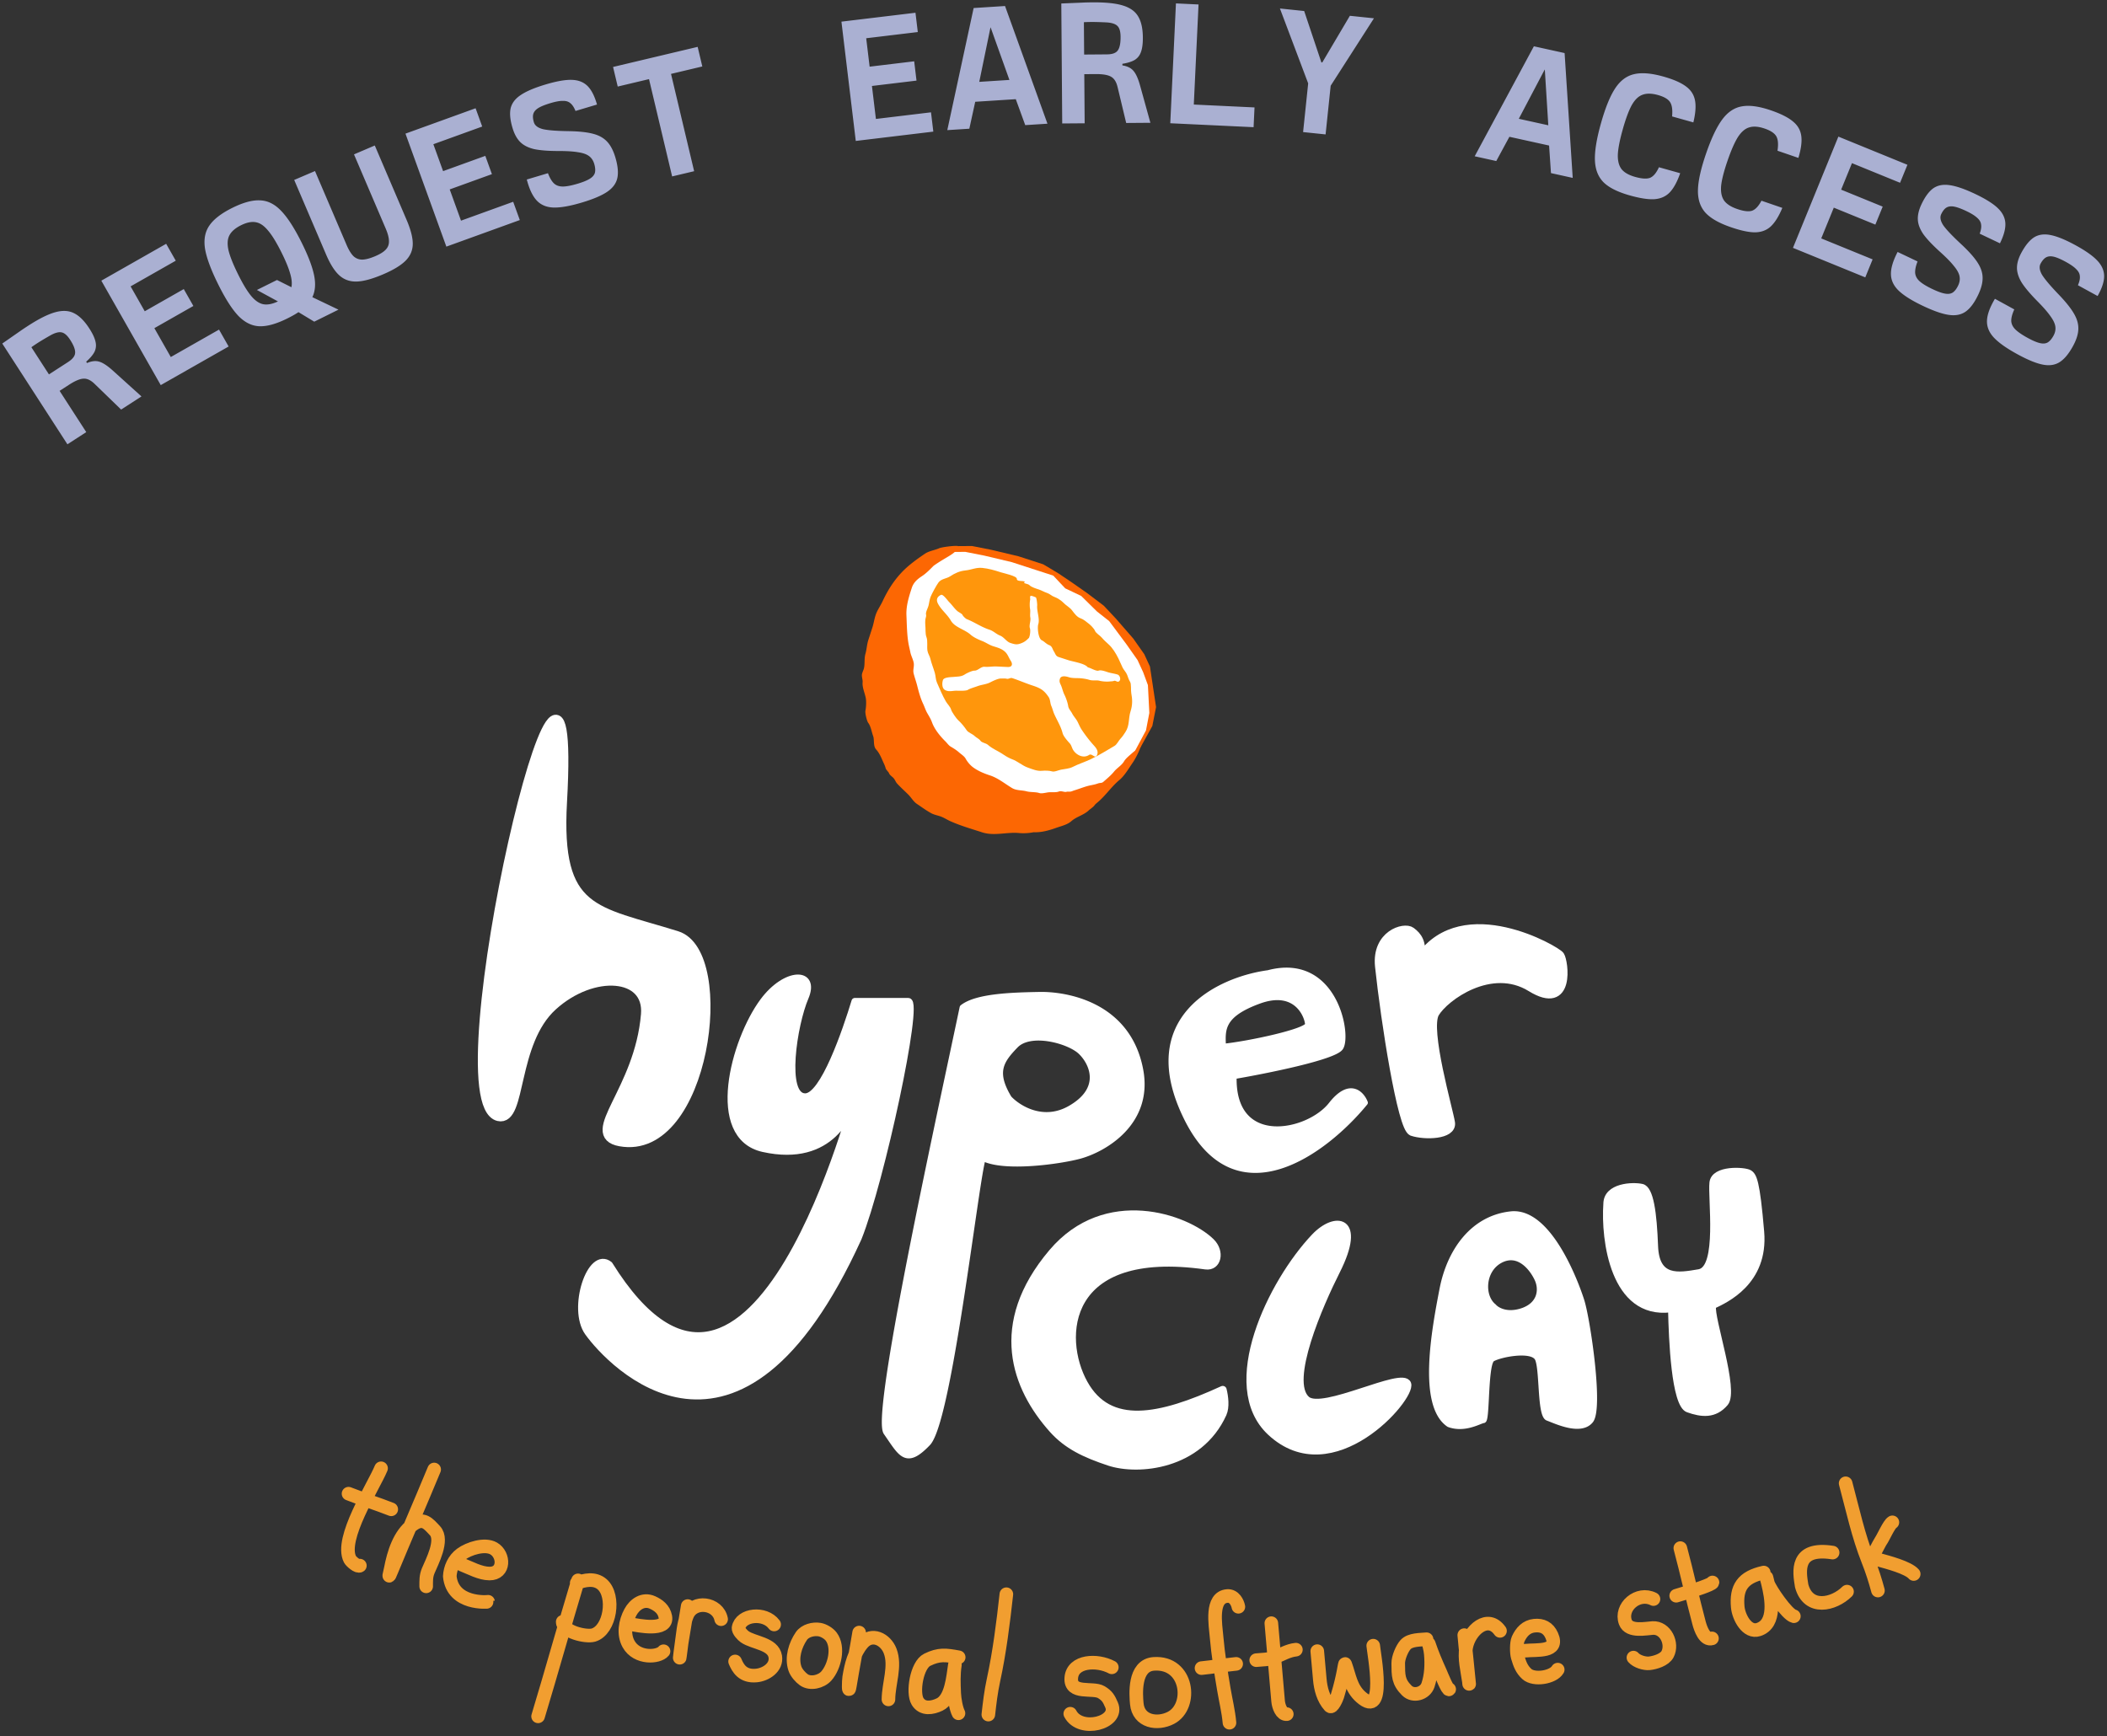
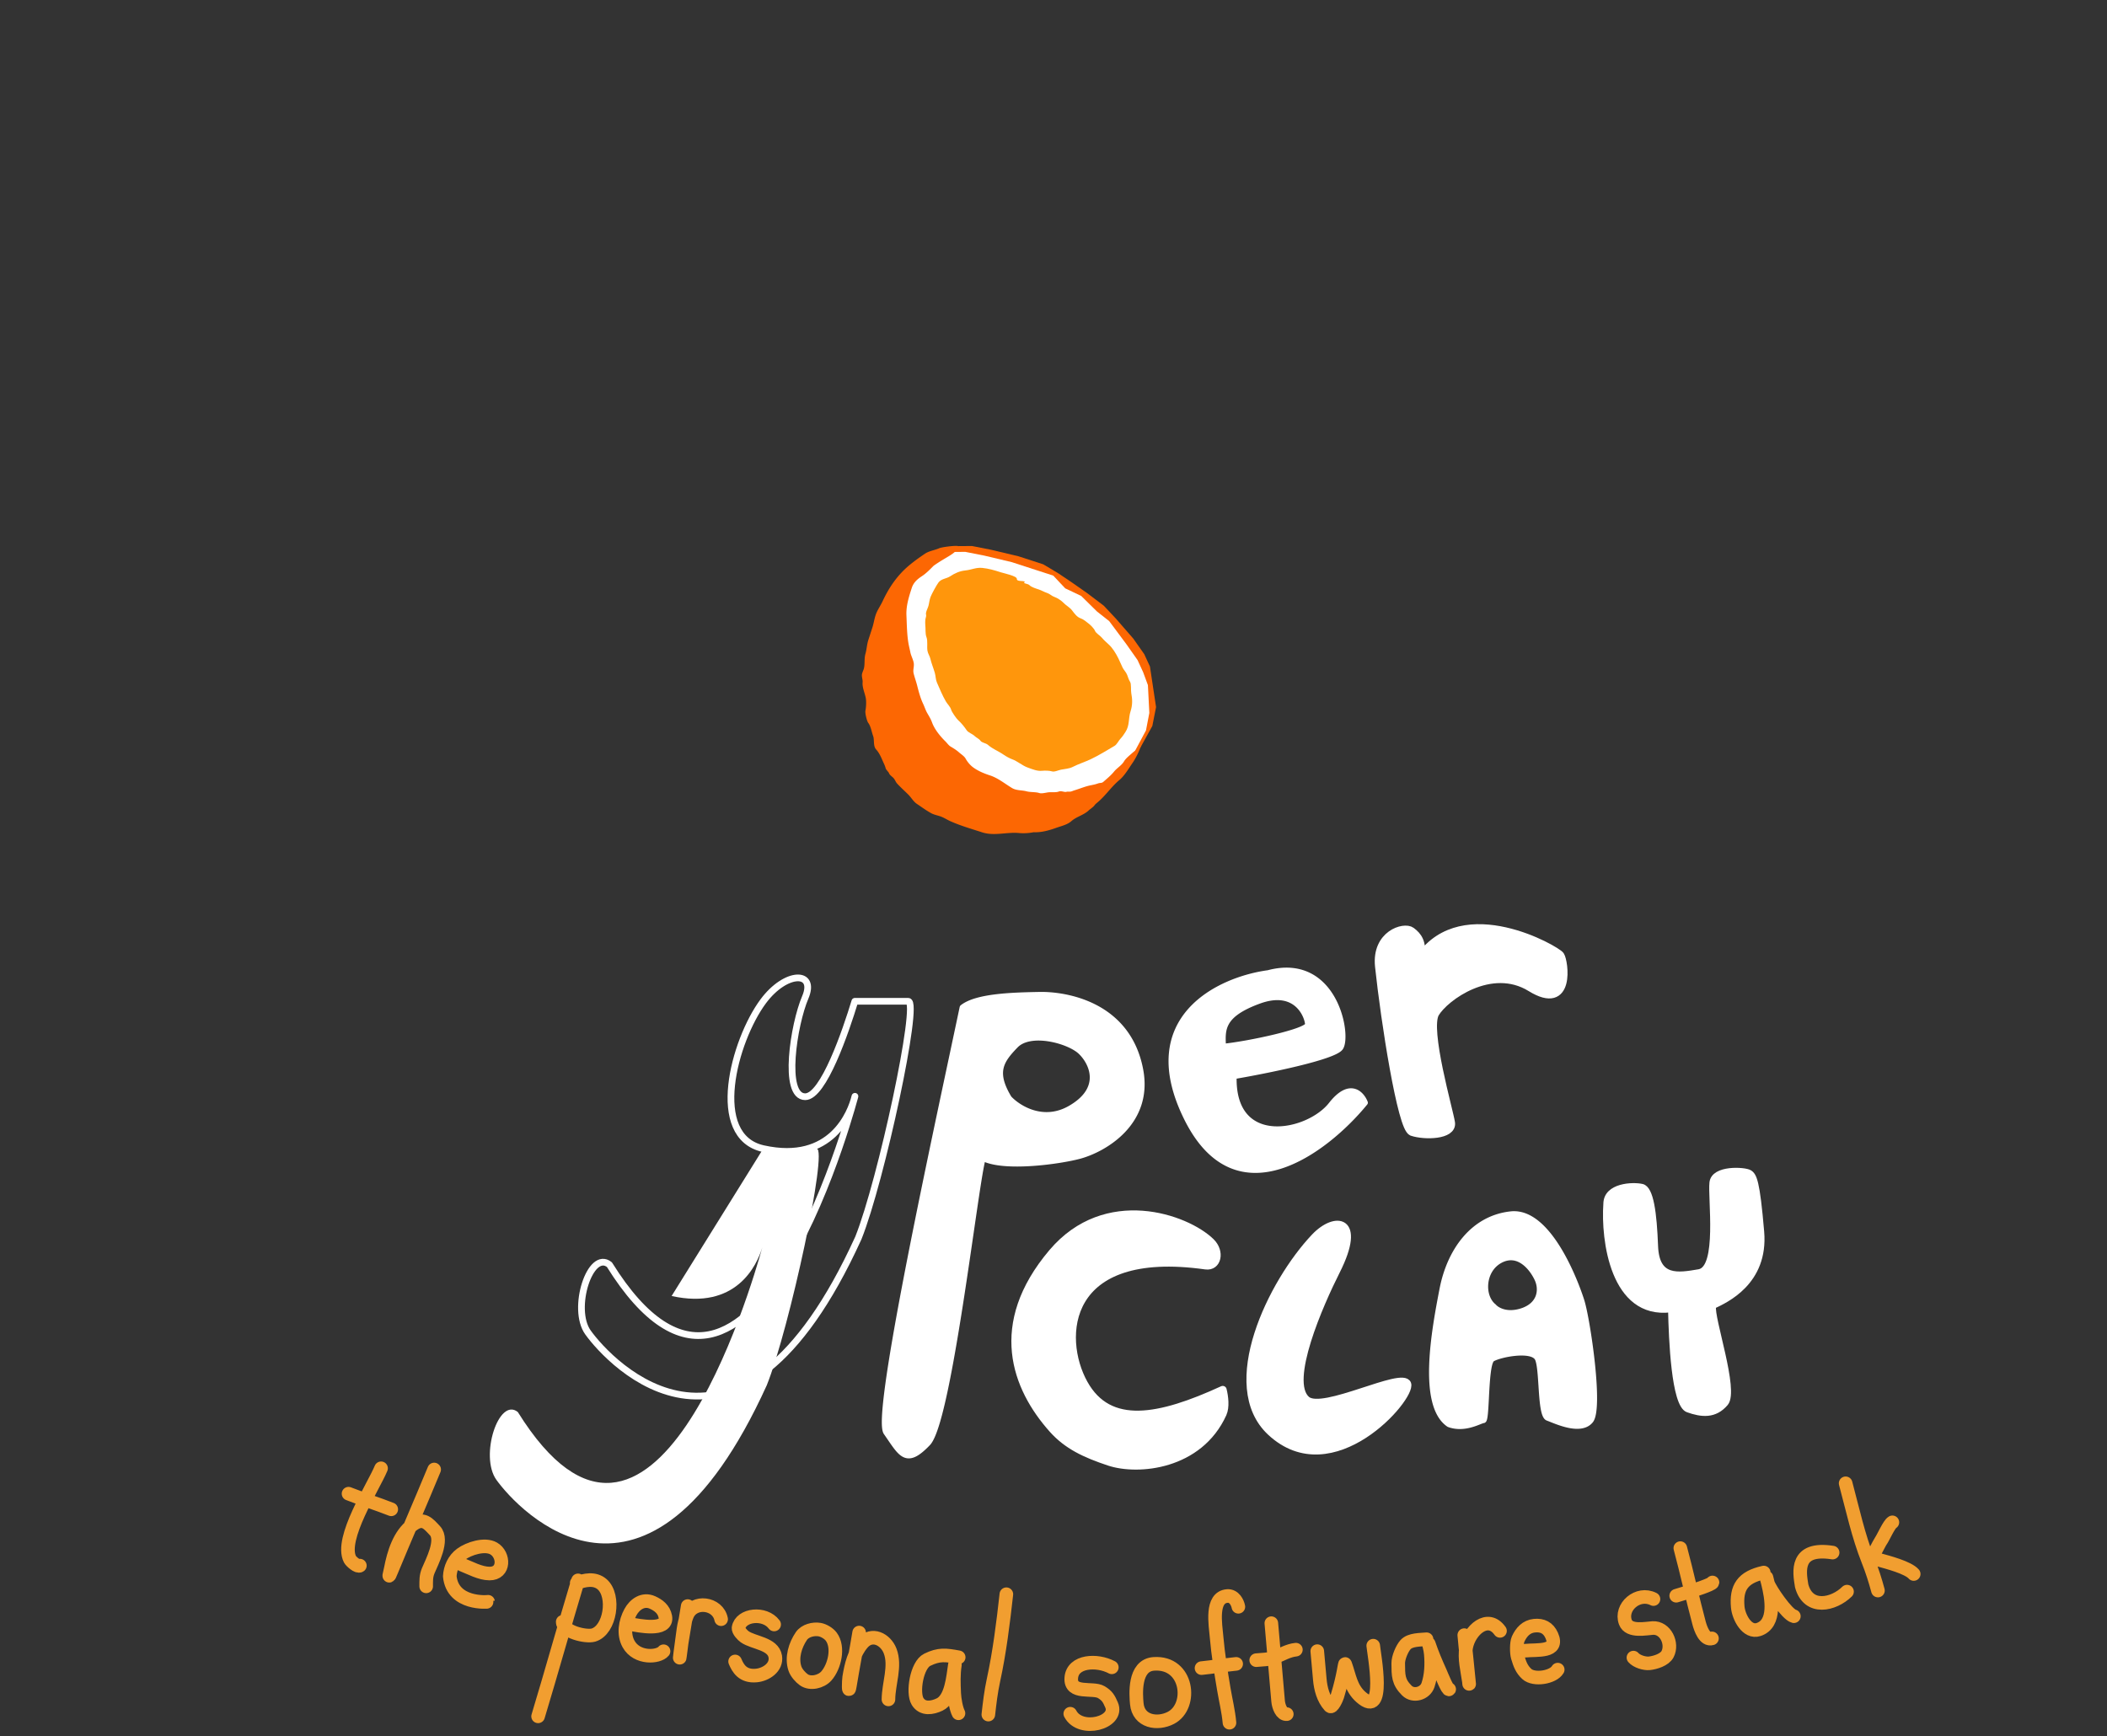
<svg xmlns="http://www.w3.org/2000/svg" width="620" height="511" fill="none">
  <rect width="100%" height="100%" fill="#333333" stroke="none" />
-   <path fill="#AAB0D2" d="M593.532 104.186c-3.162-1.733-5.451-3.362-6.867-4.89-1.386-1.51-2.046-3.156-1.979-4.938.067-1.781.846-3.924 2.337-6.428l5.7 3.124c-.608 1.326-.907 2.448-.895 3.364.029.885.409 1.706 1.141 2.463.762.773 1.979 1.618 3.651 2.534 1.46.8 2.643 1.31 3.55 1.53.937.237 1.715.189 2.333-.145.634-.364 1.217-1.032 1.751-2.005.499-.912.681-1.82.544-2.726-.136-.905-.625-1.924-1.467-3.057-.795-1.147-2.044-2.582-3.748-4.306-2.137-2.16-3.696-4.003-4.678-5.53-.935-1.54-1.4-3-1.395-4.38.006-1.38.458-2.892 1.358-4.534 1.183-2.158 2.433-3.647 3.752-4.466 1.349-.803 2.962-1.006 4.84-.61 1.925.384 4.377 1.391 7.356 3.024 2.919 1.6 5.027 3.09 6.325 4.473 1.328 1.4 2 2.915 2.016 4.544.016 1.63-.624 3.592-1.92 5.886l-5.792-3.174c.459-1.053.647-1.938.566-2.655-.035-.73-.389-1.419-1.063-2.064-.627-.66-1.639-1.373-3.038-2.14-1.459-.799-2.642-1.309-3.549-1.53-.877-.203-1.616-.153-2.217.15s-1.159.926-1.676 1.868c-.483.882-.338 1.989.434 3.321.819 1.319 2.475 3.274 4.968 5.866 2.06 2.156 3.534 4.011 4.422 5.565.918 1.57 1.341 3.107 1.269 4.61-.055 1.47-.583 3.119-1.582 4.943-1.25 2.28-2.565 3.852-3.948 4.715-1.382.863-3.051 1.095-5.006.696-1.925-.383-4.423-1.415-7.493-3.098ZM565.813 90.005c-3.256-1.55-5.634-3.046-7.135-4.49-1.47-1.429-2.222-3.035-2.257-4.817-.035-1.783.62-3.966 1.965-6.551l5.87 2.793c-.532 1.36-.766 2.496-.701 3.41.079.882.505 1.68 1.279 2.393.805.729 2.068 1.503 3.79 2.322 1.503.715 2.713 1.157 3.631 1.325.95.183 1.723.09 2.321-.278.612-.4 1.157-1.1 1.633-2.102.447-.939.577-1.856.389-2.752-.188-.896-.735-1.885-1.64-2.968-.859-1.1-2.188-2.462-3.987-4.086-2.257-2.034-3.919-3.785-4.987-5.253-1.021-1.484-1.569-2.915-1.642-4.294-.074-1.378.292-2.913 1.096-4.603 1.058-2.223 2.222-3.78 3.491-4.674 1.301-.878 2.9-1.173 4.798-.884 1.943.272 4.449 1.138 7.517 2.598 3.005 1.43 5.195 2.798 6.569 4.105 1.406 1.322 2.163 2.795 2.273 4.422.109 1.626-.418 3.62-1.582 5.985l-5.963-2.838c.398-1.078.535-1.972.413-2.683-.076-.727-.469-1.394-1.179-2-.663-.623-1.715-1.277-3.155-1.962-1.502-.715-2.713-1.157-3.631-1.325-.887-.154-1.621-.062-2.204.275-.583.337-1.105.991-1.567 1.961-.432.908-.224 2.005.623 3.291.893 1.27 2.658 3.127 5.295 5.572 2.18 2.035 3.757 3.803 4.732 5.304 1.007 1.516 1.517 3.025 1.531 4.53.028 1.472-.404 3.147-1.298 5.025-1.117 2.348-2.341 3.992-3.672 4.933-1.33.94-2.983 1.268-4.958.98-1.944-.272-4.496-1.16-7.658-2.664ZM540.955 40.201l20.317 8.293-2.162 5.296-14.154-5.778-3.184 7.8 12.229 4.991-2.162 5.296-12.228-4.992-3.695 9.052 15.118 6.17-2.162 5.296-21.28-8.686 13.363-32.738ZM509.317 66.858c-3.475-1.194-5.973-2.62-7.492-4.278-1.509-1.691-2.24-3.885-2.193-6.582.047-2.696.841-6.29 2.384-10.782 1.555-4.524 3.148-7.881 4.779-10.07 1.632-2.188 3.556-3.47 5.774-3.844 2.23-.407 5.082-.014 8.557 1.18 2.918 1.002 5.073 2.09 6.466 3.266 1.404 1.142 2.219 2.558 2.444 4.248.237 1.658-.046 3.815-.848 6.472l-6.148-2.112c.292-1.916.173-3.331-.355-4.246-.529-.915-1.663-1.67-3.4-2.268-1.803-.62-3.321-.737-4.552-.354-1.22.35-2.336 1.306-3.348 2.864-.979 1.57-2.004 3.912-3.074 7.027-1.058 3.081-1.678 5.526-1.859 7.333-.148 1.819.145 3.258.881 4.317.747 1.026 2.022 1.85 3.826 2.468 1.934.665 3.396.837 4.386.517 1-.352 1.925-1.336 2.773-2.95l6.147 2.111c-1.042 2.501-2.183 4.327-3.421 5.478-1.227 1.118-2.762 1.69-4.604 1.717-1.798.006-4.172-.498-7.123-1.512ZM479.615 57.52c-3.538-.993-6.114-2.273-7.726-3.842-1.603-1.601-2.458-3.75-2.567-6.444-.108-2.695.479-6.329 1.762-10.902 1.292-4.606 2.689-8.048 4.193-10.327 1.503-2.279 3.351-3.669 5.544-4.17 2.202-.534 5.072-.305 8.61.687 2.971.833 5.185 1.797 6.643 2.89 1.467 1.059 2.361 2.426 2.684 4.1.331 1.642.173 3.812-.476 6.51l-6.258-1.755c.181-1.93-.019-3.336-.599-4.219-.581-.883-1.756-1.572-3.525-2.068-1.836-.515-3.357-.546-4.564-.093-1.198.42-2.258 1.438-3.178 3.052-.888 1.623-1.776 4.02-2.666 7.191-.88 3.138-1.358 5.614-1.435 7.428-.044 1.824.332 3.244 1.128 4.26.804.98 2.125 1.73 3.961 2.244 1.969.553 3.438.64 4.408.265.979-.41 1.845-1.445 2.599-3.106l6.259 1.756c-.897 2.556-1.931 4.445-3.101 5.665-1.161 1.186-2.661 1.846-4.498 1.978-1.795.11-4.194-.258-7.198-1.1ZM451.356 13.623l9.039 1.994 2.387 36.736-6.398-1.411-.554-8.11-11.679-2.576-3.864 7.135-6.348-1.4 17.417-32.368Zm4.244 23.248-1.024-16.36-.05-.012-7.609 14.457 8.683 1.915ZM384.941 24.54l-8.314-22.042 7.137.745 5.063 15.114.259.027 8.125-13.739 7.086.74-12.736 19.845-1.494 14.326-6.62-.69 1.494-14.326ZM346.03 1.002l6.649.314-1.393 29.451 17.868.846-.276 5.817-24.516-1.16 1.668-35.268ZM312.296 1.024l6.186-.255c.728-.04 1.75-.066 3.068-.076 3.813-.029 6.762.278 8.847.92 2.12.643 3.618 1.707 4.496 3.19.913 1.484 1.38 3.56 1.4 6.23.013 1.768-.167 3.174-.54 4.216-.339 1.008-.94 1.793-1.802 2.354-.863.527-2.09.917-3.683 1.172l.003.468c1.458.232 2.537.761 3.237 1.588.734.826 1.386 2.26 1.956 4.3l3.048 11.002-7.123.054-2.525-10.537c-.358-1.522-.99-2.54-1.895-3.053-.906-.548-2.433-.814-4.582-.798l-3.328.026.11 14.456-6.604.05-.269-35.307Zm13.426 14.978c1.56-.012 2.615-.384 3.164-1.116.584-.767.868-2.122.853-4.063-.011-1.525-.314-2.58-.908-3.165-.594-.62-1.689-.975-3.284-1.067-1.908-.09-3.364-.13-4.369-.123-1.006.008-1.751.031-2.236.07l.073 9.515 6.707-.051ZM286.501 2.364l9.237-.593 12.485 34.633-6.539.419-2.782-7.638-11.935.765-1.733 7.927-6.486.416 7.753-35.93Zm10.527 21.157-5.522-15.434-.052.003-3.3 16 8.874-.569ZM247.597 6.371l21.787-2.62.683 5.68-15.179 1.825 1.006 8.364 13.113-1.577.683 5.68-13.114 1.576 1.167 9.706 16.212-1.95.682 5.68-22.819 2.743-4.221-35.107ZM190.976 23.285l-9.207 2.187-1.371-5.768 24.892-5.913 1.37 5.767-9.208 2.188 6.803 28.635-6.476 1.538-6.803-28.634ZM171.147 59.626c-3.454 1.031-6.223 1.513-8.305 1.447-2.048-.077-3.683-.765-4.902-2.065-1.22-1.3-2.197-3.36-2.929-6.18l6.228-1.859c.516 1.366 1.104 2.366 1.764 3.002.65.602 1.501.908 2.554.92 1.085.002 2.542-.27 4.369-.815 1.594-.476 2.789-.959 3.583-1.449.828-.5 1.34-1.087 1.537-1.76.187-.707.122-1.592-.195-2.656-.297-.996-.816-1.764-1.555-2.303-.74-.54-1.809-.908-3.206-1.106-1.375-.241-3.274-.362-5.698-.362-3.038.002-5.445-.185-7.221-.56-1.752-.417-3.118-1.113-4.096-2.088-.978-.974-1.734-2.358-2.269-4.152-.704-2.359-.883-4.295-.539-5.809.378-1.523 1.367-2.813 2.969-3.87 1.626-1.1 4.066-2.135 7.322-3.106 3.189-.952 5.732-1.403 7.628-1.353 1.929.04 3.478.626 4.649 1.76 1.17 1.134 2.115 2.969 2.835 5.503l-6.328 1.888c-.427-1.066-.924-1.823-1.491-2.268-.544-.49-1.282-.721-2.215-.696-.91-.018-2.129.2-3.657.657-1.595.475-2.789.958-3.584 1.448-.761.48-1.245 1.04-1.452 1.681-.206.641-.156 1.476.151 2.506.287.963 1.176 1.639 2.666 2.026 1.514.345 4.069.541 7.665.59 2.982.051 5.337.307 7.066.768 1.763.451 3.153 1.23 4.17 2.338 1.008 1.074 1.809 2.607 2.404 4.6.743 2.492.936 4.533.578 6.123-.358 1.59-1.366 2.94-3.025 4.05-1.625 1.1-4.115 2.15-7.471 3.15ZM119.312 39.326l20.635-7.467 1.946 5.38-14.375 5.2 2.866 7.922 12.42-4.494 1.946 5.379-12.42 4.494 3.327 9.193 15.353-5.556 1.947 5.379-21.613 7.82-12.032-33.25ZM112.752 80.725c-3.156 1.35-5.738 2.057-7.745 2.124-2.007.066-3.712-.525-5.113-1.773-1.4-1.248-2.714-3.307-3.94-6.176L86.57 52.954l6.12-2.617 9.281 21.707c.654 1.53 1.341 2.65 2.059 3.362.737.665 1.595.996 2.574.992 1.01-.017 2.296-.36 3.858-1.028 1.435-.613 2.459-1.258 3.074-1.936.647-.692.953-1.52.918-2.485-.004-.978-.333-2.233-.987-3.763l-9.301-21.755 6.12-2.616 9.362 21.898c1.24 2.9 1.844 5.282 1.81 7.144-.033 1.861-.736 3.481-2.107 4.86-1.371 1.377-3.571 2.714-6.599 4.008ZM87.829 91.86c-.84.57-1.942 1.195-3.308 1.873-3.23 1.603-5.969 2.362-8.216 2.278-2.217-.1-4.268-1.114-6.154-3.042-1.854-1.944-3.837-5.042-5.948-9.297-2.142-4.316-3.434-7.816-3.876-10.5-.41-2.698.015-4.96 1.277-6.786 1.277-1.872 3.53-3.61 6.76-5.212 3.229-1.603 5.96-2.339 8.192-2.208 2.248.084 4.306 1.114 6.177 3.088 1.9 1.96 3.922 5.097 6.064 9.414 1.895 3.82 3.103 6.993 3.622 9.522.52 2.529.35 4.683-.507 6.463l7.686 3.675-7.127 3.536-4.642-2.805Zm-17.757-11.1c1.418 2.857 2.698 4.97 3.841 6.337 1.143 1.368 2.319 2.177 3.528 2.429 1.24.236 2.69-.038 4.35-.824l-6.198-3.367 5.915-2.936 4.25 2.129c.22-1.116.092-2.465-.383-4.048-.46-1.629-1.292-3.655-2.494-6.077-1.48-2.98-2.814-5.163-4.003-6.547-1.174-1.43-2.373-2.247-3.597-2.452-1.24-.236-2.698.062-4.375.894-1.677.832-2.812 1.82-3.404 2.966-.577 1.099-.667 2.556-.27 4.371.43 1.8 1.376 4.175 2.84 7.125ZM29.817 82.597l19.075-10.849 2.828 4.972-13.289 7.558 4.165 7.323 11.48-6.53 2.829 4.972-11.481 6.53 4.833 8.498 14.193-8.073 2.828 4.972L47.3 113.333 29.817 82.597ZM.667 101.098l5.084-3.534A68.91 68.91 0 0 1 8.3 95.855c3.202-2.07 5.855-3.393 7.96-3.97 2.133-.594 3.969-.5 5.506.28 1.566.763 3.074 2.265 4.523 4.507.96 1.485 1.562 2.767 1.806 3.848.255 1.032.169 2.016-.258 2.953-.446.907-1.272 1.895-2.48 2.965l.255.393c1.354-.587 2.548-.719 3.582-.397 1.063.304 2.383 1.164 3.96 2.58l8.473 7.649-5.983 3.868-7.783-7.538c-1.12-1.093-2.198-1.613-3.238-1.56-1.058.023-2.49.618-4.294 1.785l-2.795 1.807 7.848 12.14-5.546 3.585L.667 101.098Zm19.367 5.438c1.31-.847 2-1.727 2.07-2.639.082-.961-.405-2.256-1.459-3.887-.828-1.28-1.65-2.009-2.464-2.184-.834-.204-1.949.084-3.344.862-1.658.948-2.909 1.695-3.753 2.24-.845.546-1.461.965-1.85 1.258l5.166 7.991 5.634-3.641Z" />
  <path fill="#FC6703" d="m286.025 160.683-5.692.044-10.49 5.344-7.188 18.484 3.088 22.531 18.452 21.846 23.111 7.509 19.028-5.409 9.308-11.171 3.439-6.216 1.096-5.558-1.124-7.463-.674-4.477-1.664-3.616-3.237-4.601-5.168-5.937-3.515-3.745-4.938-3.733-4.435-3.097-4.077-2.744-4.36-2.6-7.275-2.364-8.126-1.93-5.559-1.097Z" />
  <path fill="#fff" d="m284.046 162.406-5.692.043-10.49 5.345-7.189 18.483 3.089 22.532 18.452 21.846 23.111 7.509 19.028-5.41 9.307-11.17 3.55-6.629.986-5.146-.418-8.179-1.381-3.761-1.664-3.616-3.236-4.6-5.104-6.863-3.58-2.819-4.659-4.59-4.713-2.241-3.515-3.744-4.922-1.599-7.276-2.364-8.126-1.931-5.558-1.096Z" />
  <path fill="#FC6703" d="M276.348 161.344c.81-.355 4.65-.835 5.514-.657 0 2.069-3.15 2.969-7.136 5.808-1.028 1.044-2.189 2.235-3.404 3.034-1.364.898-2.488 1.834-3.033 3.51-.851 2.62-1.687 5.269-1.563 8.048.119 2.665.141 5.591.592 8.21.152.886.386 1.774.558 2.652.226 1.157.99 2.394 1.034 3.53.038.962-.31 1.745-.054 2.755.298 1.178.716 2.296 1.015 3.471.464 1.825.958 3.714 1.772 5.426.448.941.706 1.864 1.231 2.765.522.898 1.032 1.722 1.384 2.698.758 2.095 2.459 4.132 3.96 5.61.506.498.914 1.149 1.522 1.507.785.463 1.737 1.049 2.416 1.665.616.559 1.587 1.139 1.99 1.883.478.881 1.266 1.837 2.047 2.439 1.469 1.134 3.334 1.911 5.118 2.491 2.341.76 4.362 2.43 6.46 3.702 1.326.805 2.88.597 4.308.98 1.176.314 2.641.148 3.739.505.767.249 2.098-.175 2.9-.228.849-.056 2.063.094 2.856-.215.77-.3 1.666.311 2.349.053.1-.037.673-.022.794-.018.528.019.881-.221 1.397-.374 1.642-.487 3.184-1.173 4.878-1.504.752-.146 1.371-.275 2.064-.525.759-.275 1.089-.016 1.652-.515 1.035-.917 2.184-1.844 3.092-2.964.877-1.082 2.25-1.842 2.934-3.003.552-.935 1.625-1.746 2.456-2.501.777-.706 2.041-1.384 2.44-2.414.217-.56.508-.835.249-.037-.589 1.812-1.588 3.886-2.666 5.455-1.065 1.549-2.313 3.699-3.781 4.922-2.465 2.054-4.104 4.667-6.567 6.699-.962.794-.592.668-1.216 1.235-.428.389-.925.705-1.359 1.109-1.427 1.328-3.555 1.792-5.029 3.098-1.214 1.076-3.054 1.462-4.495 1.983-1.612.582-3.488 1.132-5.204 1.253l-.028.002c-.303.021-1.125.079-1.398.017-.061.02-.124.036-.187.048a15.39 15.39 0 0 1-4.085.197c-3.626-.347-7.282.96-10.881-.21-3.157-1.026-6.389-1.943-9.389-3.3-1.03-.466-1.902-1.078-2.992-1.432-.831-.27-1.819-.471-2.588-.894-1.493-.82-2.803-1.793-4.231-2.754-1.025-.69-1.645-1.872-2.546-2.76-1.097-1.08-2.192-2.066-3.226-3.177-.462-.496-.65-1.18-1.112-1.676-.332-.356-1.079-.86-1.239-1.283-.226-.6-.914-1.029-1.068-1.648-.171-.684-.595-1.489-.878-2.152-.475-1.108-1.065-2.402-1.899-3.298-.936-1.005-.475-2.864-.892-3.97-.408-1.082-.695-2.921-1.42-3.839-.426-.539-.978-2.932-.85-3.575.222-1.111.304-2.82.081-3.89-.312-1.503-1.05-3.007-.904-4.539.065-.674-.276-1.464-.206-2.197.058-.61.424-1.229.579-1.822.336-1.288.054-2.905.45-4.297.39-1.372.418-2.743.873-4.145l1.182-3.638c.364-1.12.539-2.386.934-3.6.471-1.451 1.405-2.707 2.048-4.079 1.506-3.212 3.229-5.983 5.659-8.558 1.969-2.086 4.521-3.91 6.825-5.471 1.19-.807 2.869-1.03 4.174-1.601Z" />
  <path fill="#FF960C" d="M279.577 169.608c-1.084.713-2.586.678-3.432 1.823-.563.763-1.95 3.274-2.321 4.233-.343.884-.395 1.784-.621 2.638-.19.718-.946 1.972-.683 2.669.106.281-.237 1.135-.242 1.472-.008.498-.069.974-.005 1.471.144 1.117-.058 2.558.352 3.61.416 1.067.1 2.765.275 3.927.137.909.689 1.587.872 2.413.293 1.325.921 2.793 1.304 4.156.297 1.057.211 1.922.655 2.92.819 1.84 1.561 3.691 2.587 5.467.445.771 1.339 1.594 1.569 2.455.181.682 1.581 2.667 2.071 3.091.849.737 1.891 2.03 2.489 2.938.472.718 1.689 1.068 2.337 1.706.52.512 1.339.814 1.726 1.402.385.585 1.624.689 2.167 1.177 1.374 1.236 3.171 1.883 4.671 2.938.667.468 1.755 1.063 2.509 1.34 1.622.597 2.944 1.852 4.596 2.44 1.397.497 2.761 1.09 4.189.941.718-.075 2.145-.066 2.792.144.866.282 1.888-.302 2.756-.471 1.147-.224 2.414-.278 3.472-.817 1.721-.877 3.614-1.466 5.343-2.286 2.357-1.117 4.783-2.629 6.943-3.895.742-.434 1.243-1.612 1.857-2.236.536-.544.948-1.239 1.342-1.824 1.31-1.945.839-3.998 1.531-6.127.595-1.832.563-3.526.204-5.362-.157-.806.058-2.692-.345-3.306-.361-.548-.62-1.395-.869-2.056-.297-.786-.949-1.375-1.317-2.097-.458-.899-.814-1.87-1.262-2.75-.752-1.476-1.642-3.019-2.897-4.148-.667-.599-1.44-1.303-1.98-1.958-.53-.642-1.738-1.279-2.036-2.067-.213-.566-1.271-1.631-1.722-1.98-.722-.557-1.634-1.358-2.432-1.618-1.103-.358-1.881-1.46-2.551-2.34-.722-.947-1.805-1.458-2.571-2.281-.537-.576-1.799-1.413-2.539-1.653-.874-.284-1.396-.927-2.215-1.193-.897-.291-1.635-.768-2.498-1.048-.722-.235-2.165-.674-2.677-1.225-.296-.317-.847-.393-1.25-.524-.813-.265-.076-.471-.102-.493-.565-.471-2.449.059-2.414-.903.029-.812-3.98-1.661-4.707-1.897-1.839-.598-3.59-1.114-5.481-1.295-1.827-.175-3.103.553-4.947.745-1.697.178-3.09.811-4.493 1.734Z" />
-   <path fill="#fff" d="M303.059 184.872c.19.504.059 1.84-.117 2.381l-.139.428c-.82.834-1.32 1.249-2.375 1.647-1.215.458-1.796.31-3.092-.111-1.2-.39-1.866-1.713-3.076-2.182-1.091-.423-1.915-1.332-3.049-1.701-2.487-.808-4.436-2.235-6.736-3.135-.313-.122-1.125-.893-1.254-1.235-.133-.352-1.202-.85-1.523-1.139-.952-.856-1.553-1.812-2.439-2.685-.384-.378-1.754-2.342-2.349-2.077-1.144.509-1.502 1.412-.929 2.537.939 1.842 2.752 3.192 3.809 5.022 1.171 2.026 4.071 2.589 5.803 4.146.869.782 2.326 1.45 3.414 1.872 1.109.43 2.039 1.136 3.178 1.506 1.288.418 2.487.7 3.498 1.61.884.794 1.087 1.716 1.728 2.69.67 1.019.41 1.886-.847 1.841-1.123-.04-2.35-.115-3.472-.156-1.037-.037-2.281.196-3.356.093-1.078-.103-1.994 1.169-2.983 1.133-.651-.023-2.283.745-2.83 1.105-1.064.7-2.039.615-3.197.736-.748.078-2.971.043-3.265.95-.27.83-.336 2.352.595 2.9 1.129.666 2.359.174 3.492.215.643.023 2.731.096 3.263-.254.602-.396 2.058-.795 2.838-1.089 1.131-.426 2.584-.533 3.648-1.075.772-.393 2.368-1.199 3.245-1.167.569.02 1.218-.058 1.736.078.46.12.984-.33 1.492-.225 2.037.662 4.057 1.555 6.029 2.196 2.33.757 3.44 1.393 4.794 3.45.475.722.407 1.771.758 2.56.345.774.517 1.614.872 2.412.815 1.832 1.957 3.619 2.446 5.579.237.951 1.478 2.337 2.134 3.059.477.524.633 1.395 1.023 1.989.947 1.439 2.963 2.488 4.636 1.387.929-.611 1.884 1.482 2.418-.16.322-.993-.284-1.837-.933-2.551a39.778 39.778 0 0 1-3.676-4.743c-.473-.718-.812-1.574-1.2-2.335-.428-.839-1.146-1.548-1.584-2.407-.4-.786-1.033-1.308-1.171-2.221-.141-.935-.65-2.405-1.076-3.241-.409-.803-.604-1.701-.9-2.487-.335-.888-.761-1.298-.444-2.274.335-1.03 1.808-.713 2.629-.447.92.299 2.094.246 2.998.278.89.032 2.21.232 3.02.495.991.322 2.102.03 2.991.262.844.22 2.099.309 3.006.214.455-.047.885-.029 1.295-.184.44-.165.884.443 1.353.204.795-.406.397-1.817-.332-2.053-.943-.307-2.015-.418-2.851-.69-.742-.241-2.036-.735-2.739-.47-.603.228-2.129-.64-2.749-.841l-.428-.139c-.929-1.176-4.263-1.622-5.709-2.092l-2.888-.938c-.86-.28-.955-1.003-1.365-1.626-.469-.713-.48-1.515-1.401-1.875-.881-.345-1.414-1.064-2.146-1.407-1.091-.512-1.366-3.805-1.067-4.724.517-1.592-.476-3.865-.315-5.543.033-.346-.155-2.28-.421-2.384-.389-.152-.967-.422-1.383-.437-.476-.017-.203.913-.249 1.089-.167.639-.18 2.043-.051 2.704.169.866-.083 1.739.091 2.632.183.933-.439 2.271-.126 3.1Z" />
-   <path fill="#fff" stroke="#fff" stroke-linejoin="round" stroke-width="3.12" d="M182.479 335.779c-10.75-1.978 5.813-14.635 7.694-37.26 1.017-12.237-15.74-13.461-27.696-2.6-11.955 10.861-9.102 34.027-15.76 32.447-17.977-4.268 23.443-179.12 18.568-92.339-1.85 32.946 9.667 31.957 33.829 39.519 16.114 5.043 8.206 64.804-16.635 60.233Z" />
  <path fill="#fff" stroke="#fff" stroke-linejoin="round" stroke-width="2.314" d="M309.757 420.558c-10.856-12.153-18.003-30.742-.085-51.911 15.718-18.57 39.373-10.218 46.625-3.141 2.957 2.885 1.931 7.404-1.506 6.92-41.993-5.918-43.302 21.281-35.864 34.706 7.438 13.426 22.37 10.374 40.871 1.877.499 1.997.883 5.049 0 6.997-6.942 15.32-24.88 17.029-33.433 14.177-7.118-2.373-12.32-4.824-16.608-9.625Z" />
  <path fill="#fff" stroke="#fff" stroke-linejoin="round" stroke-width="2.076" d="M373.833 421.427c-14.607-13.656.356-44.092 13.017-57.426 6.053-6.372 14.27-5.503 6.448 10.007-4.903 9.719-14.948 32.492-8.81 37.857 4.677 4.088 28.307-8.641 29.724-4.603 1.416 4.038-22.121 31.234-40.379 14.165Z" />
-   <path fill="#fff" d="M224.586 338.032c-16.174-3.594-8.611-31.757 0-43.363 6.667-8.983 15.725-8.986 12.355-1.123-3.369 7.862-6.739 29.203 0 29.203 5.392 0 11.981-19.469 14.602-28.08h15.725c3.369 0-7.946 52.793-14.685 69.641-35.373 77.722-73.258 36.642-79.573 27.802-4.973-6.96.699-24.435 6.315-19.942 39.532 63.46 68.751-36.886 71.955-48.47-1.611 5.358-7.728 18.547-26.694 14.332Z" />
+   <path fill="#fff" d="M224.586 338.032h15.725c3.369 0-7.946 52.793-14.685 69.641-35.373 77.722-73.258 36.642-79.573 27.802-4.973-6.96.699-24.435 6.315-19.942 39.532 63.46 68.751-36.886 71.955-48.47-1.611 5.358-7.728 18.547-26.694 14.332Z" />
  <path stroke="#fff" stroke-linejoin="round" stroke-width="1.977" d="M224.586 294.669c-8.611 11.606-16.174 39.769 0 43.363 20.218 4.493 25.834-10.79 26.957-15.283 1.123-4.493-29.536 117.936-72.218 49.421-5.616-4.493-11.288 12.982-6.315 19.942 6.315 8.84 44.2 49.92 79.573-27.802 6.739-16.848 18.054-69.641 14.685-69.641h-15.725c-2.621 8.611-9.21 28.08-14.602 28.08-6.739 0-3.369-21.341 0-29.203 3.37-7.863-5.688-7.86-12.355 1.123Z" />
  <path fill="#fff" fill-rule="evenodd" d="M280.551 309.593c-8.483 39.864-22.845 107.342-19.671 111.898.388.558.753 1.093 1.098 1.6 3.605 5.295 5.163 7.582 10.946 1.559 4.272-4.45 9.246-38.611 12.66-62.062 1.65-11.331 2.936-20.162 3.603-21.932 6.107 3.326 22.732.974 28.452-.58 7.15-1.943 20.725-9.698 17.821-25.169-3.629-19.339-22.022-22.199-29.568-22.046-7.547.154-18.327.374-22.573 3.696-.81 3.84-1.746 8.238-2.768 13.036Zm16.269 13.686c2.704 2.93 10.128 7.629 18.192 2.988 10.08-5.803 6.522-13.566 3.056-16.853-3.467-3.288-14.862-6.413-19.302-1.846-4.439 4.568-6.636 7.969-1.946 15.711Z" clip-rule="evenodd" />
  <path fill="#fff" d="m260.88 421.491-.779.542.779-.542Zm19.671-111.898.929.198-.929-.198Zm-18.573 113.498.784-.534-.784.534Zm10.946 1.559-.685-.657.685.657Zm12.66-62.062.939.137-.939-.137Zm3.603-21.932.453-.834a.951.951 0 0 0-1.341.499l.888.335Zm28.452-.58.249.916-.249-.916Zm17.821-25.169.933-.175-.933.175Zm-52.141-18.35-.585-.747a.947.947 0 0 0-.344.551l.929.196Zm31.693 29.71-.474-.823.474.823Zm-18.192-2.988-.811.492a.989.989 0 0 0 .114.152l.697-.644Zm1.946-15.711-.68-.661.68.661ZM260.88 421.491l.778-.542c.001 0-.013-.02-.035-.073a1.817 1.817 0 0 1-.07-.224 5.588 5.588 0 0 1-.123-.815c-.062-.694-.068-1.625-.016-2.785.104-2.316.433-5.448.948-9.233 1.029-7.565 2.788-17.653 4.914-28.86 4.252-22.409 9.961-49.234 14.204-69.168l-.929-.198-.928-.197c-4.241 19.929-9.955 46.775-14.211 69.209-2.128 11.216-3.894 21.343-4.931 28.958-.517 3.804-.855 7.003-.963 9.404-.054 1.199-.051 2.224.021 3.038.068.758.207 1.518.562 2.028l.779-.542Zm1.098 1.6.784-.534c-.345-.507-.712-1.046-1.104-1.608l-.778.542-.779.542c.385.553.747 1.084 1.093 1.592l.784-.534Zm10.946 1.559-.685-.657c-1.423 1.483-2.524 2.385-3.41 2.865-.86.465-1.443.495-1.916.35-.522-.161-1.091-.59-1.797-1.411-.701-.816-1.442-1.901-2.354-3.24l-.784.534-.784.534c.891 1.309 1.697 2.495 2.483 3.409.781.909 1.638 1.668 2.678 1.988 1.091.335 2.206.139 3.378-.495 1.145-.62 2.407-1.69 3.875-3.219l-.684-.658Zm12.66-62.062-.939-.137c-1.708 11.73-3.802 26.115-6.003 38.123-1.1 6.005-2.224 11.396-3.335 15.555-.555 2.08-1.103 3.833-1.636 5.192-.546 1.392-1.036 2.26-1.432 2.672l.685.657.684.658c.672-.701 1.272-1.874 1.829-3.293.57-1.453 1.139-3.282 1.704-5.396 1.13-4.232 2.264-9.681 3.368-15.703 2.208-12.049 4.308-26.47 6.014-38.191l-.939-.137Zm3.603-21.932-.888-.335c-.201.532-.419 1.497-.656 2.737-.243 1.268-.52 2.904-.826 4.83-.612 3.853-1.347 8.9-2.172 14.563l.939.137.939.137c.826-5.668 1.558-10.702 2.168-14.54.305-1.919.578-3.531.815-4.77.243-1.268.435-2.071.569-2.425l-.888-.334Zm28.452-.58-.249-.916c-2.788.758-8.31 1.726-13.894 2.089-2.788.182-5.565.21-8.008-.007-2.464-.219-4.493-.681-5.848-1.42l-.453.834-.454.833c1.698.925 4.038 1.417 6.587 1.643 2.571.229 5.453.196 8.3.011 5.686-.37 11.336-1.355 14.268-2.151l-.249-.916Zm17.821-25.169-.932.175c1.387 7.391-1.147 12.898-4.895 16.828-3.779 3.963-8.795 6.313-12.243 7.25l.249.916.249.916c3.703-1.007 9.049-3.505 13.119-7.773 4.101-4.301 6.903-10.406 5.386-18.487l-.933.175Zm-29.568-22.046.019.949c3.669-.075 9.984.588 15.797 3.607 5.773 2.998 11.066 8.321 12.82 17.665l.932-.175.933-.175c-1.876-9.995-7.594-15.771-13.811-19-6.177-3.207-12.832-3.898-16.71-3.819l.02.948Zm-22.573 3.696.584.747c.925-.723 2.262-1.317 3.932-1.792 1.66-.471 3.587-.807 5.643-1.048 4.116-.484 8.651-.577 12.433-.654l-.019-.949-.02-.948c-3.764.076-8.392.17-12.615.666-2.113.248-4.149.599-5.94 1.108-1.782.506-3.384 1.185-4.583 2.123l.585.747Zm-2.768 13.036.929.198c1.021-4.798 1.957-9.197 2.767-13.038l-.928-.196-.929-.196c-.81 3.839-1.745 8.236-2.767 13.035l.928.197Zm34.461 16.674-.474-.823c-3.774 2.173-7.371 2.156-10.359 1.259-3.019-.905-5.409-2.71-6.661-4.067l-.698.643-.697.644c1.451 1.573 4.125 3.582 7.51 4.598 3.416 1.025 7.563 1.037 11.852-1.432l-.473-.822Zm3.056-16.853-.653.688c1.615 1.532 3.2 4.07 3.256 6.814.054 2.649-1.313 5.754-6.133 8.528l.474.823.473.822c5.261-3.028 7.155-6.705 7.084-10.211-.07-3.409-1.997-6.397-3.848-8.153l-.653.689Zm-19.302-1.846.681.662c.927-.954 2.262-1.551 3.88-1.827 1.617-.276 3.457-.22 5.303.079 3.737.605 7.243 2.158 8.785 3.62l.653-.688.653-.689c-1.925-1.825-5.85-3.479-9.787-4.116-1.991-.323-4.049-.397-5.926-.077-1.875.32-3.63 1.045-4.922 2.375l.68.661Zm-1.946 15.711.812-.491c-2.289-3.778-2.779-6.306-2.335-8.353.454-2.096 1.923-3.914 4.15-6.205l-.681-.662-.68-.661c-2.213 2.277-4.062 4.443-4.644 7.126-.592 2.73.165 5.774 2.567 9.738l.811-.492Z" />
  <path fill="#fff" fill-rule="evenodd" d="M363.078 316.741c9.604-1.641 29.318-5.616 31.345-8.381 2.534-3.456-1.525-27.271-21.229-22.027-14.134 1.896-38.716 13.103-23.968 42.771 14.747 29.668 41.12 9.301 52.463-4.59-1.06-2.703-4.538-6.375-9.967.557-6.788 8.665-29.255 13.261-28.644-8.33Zm-3.136-8.757c7.138-.683 25.021-4.473 24.907-6.516-.143-2.555-3.418-10.914-14.424-6.882s-10.768 8.29-10.483 13.398Z" clip-rule="evenodd" />
  <path fill="#fff" d="m394.423 308.36.661.485-.661-.485Zm-31.345 8.381-.138-.808a.821.821 0 0 0-.682.785l.82.023Zm10.116-30.408.109.813c.035-.005.069-.012.102-.02l-.211-.793Zm-23.968 42.771.734-.365-.734.365Zm52.463-4.59.635.518a.821.821 0 0 0 .128-.818l-.763.3Zm-9.967.557-.646-.506.646.506Zm-31.78-17.087-.818.046a.817.817 0 0 0 .896.77l-.078-.816Zm10.483-13.398-.282-.77.282.77Zm23.998 13.774-.661-.484c-.128.175-.5.467-1.241.838-.706.353-1.642.728-2.767 1.116-2.248.775-5.173 1.575-8.355 2.345-6.359 1.539-13.669 2.94-18.459 3.758l.138.808.138.809c4.814-.823 12.162-2.231 18.569-3.781 3.201-.775 6.184-1.589 8.503-2.389 1.158-.399 2.17-.801 2.967-1.2.763-.382 1.451-.819 1.829-1.335l-.661-.485Zm-21.229-22.027.211.793c4.76-1.267 8.5-.764 11.41.684 2.924 1.456 5.091 3.908 6.615 6.67 1.524 2.763 2.382 5.799 2.703 8.345.16 1.273.184 2.405.097 3.303-.089.933-.286 1.499-.468 1.748l.661.484.661.485c.452-.616.682-1.55.779-2.56.1-1.045.068-2.301-.104-3.664-.343-2.727-1.257-5.966-2.893-8.933-1.638-2.968-4.021-5.703-7.32-7.345-3.314-1.65-7.47-2.157-12.563-.802l.211.792Zm-23.968 42.771.734-.365c-3.639-7.319-4.817-13.431-4.382-18.497.435-5.057 2.483-9.135 5.411-12.39 5.887-6.546 15.348-9.772 22.314-10.706l-.109-.813-.109-.812c-7.168.961-17.065 4.286-23.315 11.235-3.141 3.492-5.357 7.897-5.826 13.345-.467 5.439.812 11.853 4.547 19.368l.735-.365Zm52.463-4.59-.635-.519c-5.63 6.895-14.934 15.318-24.567 18.367-4.794 1.518-9.616 1.689-14.112-.258-4.497-1.947-8.787-6.067-12.415-13.365l-.734.365-.735.365c3.746 7.536 8.283 11.996 13.233 14.14 4.951 2.144 10.197 1.918 15.258.316 10.076-3.189 19.629-11.896 25.342-18.893l-.635-.518Zm-9.967.557.645.505c2.651-3.385 4.587-3.877 5.792-3.598 1.289.298 2.275 1.581 2.767 2.835l.763-.299.763-.3c-.568-1.448-1.851-3.353-3.923-3.834-2.157-.499-4.675.638-7.453 4.185l.646.506Zm-28.644-8.33-.82-.023c-.156 5.535 1.164 9.518 3.462 12.187 2.301 2.672 5.488 3.919 8.846 4.165 3.349.244 6.907-.502 10.055-1.856 3.144-1.352 5.945-3.338 7.746-5.638l-.645-.505-.646-.506c-1.592 2.033-4.145 3.871-7.103 5.143-2.955 1.271-6.248 1.948-9.288 1.726-3.031-.221-5.77-1.331-7.722-3.599-1.955-2.271-3.214-5.81-3.066-11.07l-.819-.024Zm21.771-15.273-.819.045c-.01-.185.087-.257.028-.192a1.846 1.846 0 0 1-.381.286c-.424.259-1.082.555-1.951.876-1.728.637-4.14 1.315-6.803 1.956-5.326 1.283-11.541 2.392-15.059 2.729l.078.816.078.816c3.62-.346 9.915-1.473 15.287-2.767 2.686-.647 5.169-1.342 6.986-2.012.902-.333 1.678-.673 2.239-1.015.277-.17.542-.363.743-.587.194-.215.417-.556.392-.997l-.818.046Zm-14.424-6.882.282.77c5.276-1.933 8.521-.855 10.469.822 2.021 1.741 2.794 4.25 2.854 5.335l.819-.045.818-.046c-.082-1.469-1.018-4.417-3.421-6.486-2.478-2.133-6.374-3.219-12.103-1.12l.282.77Zm-10.483 13.398.819-.045c-.145-2.595-.241-4.684.897-6.646 1.136-1.958 3.608-3.944 9.049-5.937l-.282-.77-.282-.77c-5.565 2.039-8.478 4.198-9.903 6.654-1.423 2.452-1.257 5.047-1.116 7.56l.818-.046Z" />
  <path fill="#fff" stroke="#fff" stroke-linejoin="round" stroke-width="2.696" d="M415.569 332.939c-2.995-.999-7.904-32.458-9.609-48.558-.987-9.32 7.24-11.724 9.236-10.226 1.997 1.498 3.12 3.119 2.871 7.614 12.605-17.847 39.812-2.121 40.936-.498 1.123 1.622 3.244 16.474-8.487 9.235-11.732-7.239-25.46 2.745-28.331 7.612-2.871 4.868 4.118 28.83 4.617 32.325.499 3.494-7.488 3.744-11.233 2.496Z" />
  <path fill="#fff" fill-rule="evenodd" d="M435.273 418.441c.568-.224.998-.394 1.256-.422.475-.05.633-3.066.819-6.625.252-4.831.557-10.662 1.778-11.432 2.119-1.337 11.828-3.272 13.299-.096.626 1.353.835 4.563 1.051 7.87.291 4.46.593 9.096 1.945 9.59.272.1.61.235 1 .391 2.985 1.195 9.002 3.605 11.658.373 3.003-3.654-.932-29.904-2.637-35.278-1.705-5.374-9.644-26.751-20.829-25.556-11.185 1.195-18.075 10.82-20.257 22.166-2.182 11.345-6.546 34.036 1.987 39.792 3.622 1.323 7.037-.026 8.93-.773Zm4.326-33.989c.863 1.019 3.684 2.718 8.064 1.361 5.475-1.696 6.125-6.21 4.654-9.387-1.47-3.176-5.413-8.311-10.77-5.517-5.358 2.795-5.655 10.604-1.948 13.543Z" clip-rule="evenodd" />
  <path fill="#fff" d="m435.273 418.441-.284-.72.284.72Zm2.075-7.047.773.04-.773-.04Zm1.778-11.432-.413-.654.413.654Zm13.299-.096-.703.326.703-.326Zm1.051 7.87-.773.05.773-.05Zm1.945 9.59.265-.727-.265.727Zm1 .391.288-.718-.288.718Zm11.658.373-.598-.491.598.491Zm-2.637-35.278-.738.234.738-.234Zm-41.086-3.39.76.146-.76-.146Zm1.987 39.792-.433.642a.78.78 0 0 0 .168.085l.265-.727Zm21.32-33.401-.229-.739.229.739Zm-8.064-1.361.591-.5a.735.735 0 0 0-.11-.106l-.481.606Zm12.718-8.026-.702.326.702-.326Zm-10.77-5.517-.358-.686.358.686Zm-5.018 47.11-.082-.769c-.225.024-.47.1-.686.176-.228.08-.493.185-.772.295l.284.72.284.72c.289-.114.523-.206.716-.274.207-.072.306-.095.339-.098l-.083-.77Zm.819-6.625-.773-.04c-.094 1.787-.179 3.408-.298 4.59-.061.596-.127 1.044-.198 1.335-.017.07-.033.125-.046.165l-.017.045-.006.014a.493.493 0 0 1 .073-.09.624.624 0 0 1 .364-.163l.082.769.083.77c.473-.051.696-.431.765-.56.095-.179.159-.387.206-.582.098-.4.172-.937.234-1.547.124-1.228.211-2.894.304-4.666l-.773-.04Zm1.778-11.432-.413-.654c-.321.202-.538.517-.691.812a5.71 5.71 0 0 0-.399 1.066c-.22.787-.386 1.784-.518 2.877-.264 2.189-.404 4.883-.53 7.291l.773.04.773.04c.127-2.423.265-5.059.521-7.186.129-1.065.284-1.972.472-2.646a4.24 4.24 0 0 1 .283-.77c.098-.19.158-.225.142-.215l-.413-.655Zm13.299-.096.702-.325c-.524-1.132-1.717-1.685-2.942-1.945-1.255-.267-2.759-.276-4.234-.146a26.71 26.71 0 0 0-4.254.737c-1.246.323-2.348.719-2.984 1.121l.413.654.413.655c.423-.267 1.33-.615 2.547-.932a25.206 25.206 0 0 1 4.001-.692c1.4-.124 2.732-.105 3.777.117 1.075.229 1.647.626 1.858 1.082l.703-.326Zm1.051 7.87.772-.051c-.107-1.648-.215-3.297-.375-4.704-.156-1.377-.373-2.636-.746-3.44l-.702.325-.703.326c.254.548.455 1.57.613 2.964.155 1.362.26 2.971.368 4.63l.773-.05Zm1.945 9.59.265-.727c.003.001-.164-.085-.377-.633-.193-.497-.357-1.198-.494-2.068-.274-1.736-.421-3.971-.567-6.213l-.772.051-.773.05c.145 2.218.295 4.532.583 6.353.143.908.327 1.737.58 2.388.233.6.611 1.279 1.289 1.526l.266-.727Zm1 .391.288-.718c-.386-.155-.737-.296-1.023-.4l-.265.727-.266.727c.259.095.584.225.979.383l.287-.719Zm11.658.373-.598-.491c-1.054 1.282-2.846 1.537-4.987 1.2-2.11-.332-4.281-1.198-5.785-1.8l-.288.718-.287.719c1.48.593 3.81 1.529 6.119 1.893 2.277.358 4.822.202 6.424-1.747l-.598-.492Zm-2.637-35.278-.738.234c.828 2.608 2.232 10.448 3.052 18.132.41 3.832.67 7.591.644 10.607-.014 1.51-.099 2.812-.266 3.835-.174 1.059-.417 1.691-.653 1.979l.598.491.598.492c.514-.626.805-1.615.985-2.711.185-1.133.272-2.523.286-4.072.027-3.101-.24-6.926-.652-10.785-.822-7.698-2.238-15.67-3.116-18.436l-.738.234Zm-20.829-25.556.082.77c2.522-.27 4.915.723 7.161 2.562 2.25 1.843 4.291 4.491 6.067 7.387 3.549 5.791 5.938 12.412 6.781 15.071l.738-.234.738-.234c-.861-2.715-3.295-9.469-6.938-15.412-1.82-2.969-3.967-5.778-6.405-7.775-2.442-2.001-5.236-3.233-8.306-2.905l.082.77Zm-20.257 22.166.76.146c2.149-11.175 8.874-20.399 19.579-21.542l-.082-.77-.082-.77c-11.664 1.246-18.721 11.274-20.935 22.789l.76.147Zm1.987 39.792.433-.642c-1.906-1.286-3.163-3.568-3.898-6.591-.733-3.016-.921-6.666-.773-10.538.294-7.742 1.918-16.193 3.011-21.875l-.76-.146-.76-.147c-1.09 5.664-2.739 14.23-3.038 22.109-.15 3.939.035 7.75.815 10.962.779 3.204 2.177 5.917 4.537 7.51l.433-.642Zm8.93-.773-.284-.72c-1.911.754-5.065 1.976-8.38.766l-.266.727-.265.727c3.928 1.435 7.604-.04 9.479-.78l-.284-.72Zm12.39-32.628-.229-.739c-4.095 1.268-6.589-.349-7.244-1.122l-.591.5-.59.5c1.071 1.266 4.219 3.046 8.883 1.601l-.229-.74Zm4.654-9.387-.702.326c.663 1.433.832 3.137.256 4.647-.565 1.483-1.891 2.886-4.437 3.675l.229.739.229.74c2.93-.908 4.666-2.609 5.426-4.602.75-1.965.508-4.107-.299-5.85l-.702.325Zm-10.77-5.517.358.687c2.37-1.237 4.381-.734 6.031.46 1.694 1.226 2.976 3.177 3.679 4.696l.702-.326.702-.325c-.767-1.658-2.192-3.863-4.175-5.299-2.029-1.469-4.668-2.137-7.655-.579l.358.686Zm-1.948 13.543.481-.606c-1.589-1.26-2.398-3.651-2.137-6.139.259-2.464 1.557-4.857 3.962-6.111l-.358-.687-.358-.686c-2.953 1.54-4.483 4.449-4.785 7.322-.3 2.851.596 5.834 2.714 7.514l.481-.607Z" />
  <path fill="#fff" stroke="#fff" stroke-linejoin="round" stroke-width="1.531" d="M491.607 385.441c-17.03 2.042-19.79-20.614-19.041-31.197.06-5.416 7.973-5.691 10.635-5.064 2.663.627 3.56 7.882 3.934 17.553.373 9.67 6.582 8.61 12.79 7.55 6.208-1.06 3.337-21.873 3.861-26.289.523-4.416 9.574-3.798 10.995-2.959 1.421.839 2.304 2.525 3.574 17.451 1.271 14.925-10.607 20.198-14.152 21.885-.703 3.365 6.79 24.8 3.604 28.589-3.187 3.789-7.091 3.374-11.175 1.908-4.084-1.466-4.831-20.808-5.025-29.427Z" />
  <path stroke="#F19E30" stroke-linecap="round" stroke-linejoin="round" stroke-width="4" d="M486.546 470.585c-4.58-2.335-9.919 2.354-8.263 6.799 1.104 2.963 6.142 1.816 8.065 1.72 3.745-.187 5.958 4.572 4.346 7.691-.857 1.658-3.639 2.51-5.351 2.69-1.423.15-3.727-.547-4.695-1.677m13.801-32.22c1.966 7.331 3.56 14.757 5.523 22.078.432 1.612 1.645 5.145 3.788 4.49m-10.521-12.554 3.857-1.18c.907-.277 6.717-2.124 6.821-2.724M539.264 456.902c-11.087-1.714-9.785 5.624-9.114 9.774 1.96 7.309 9.444 5.56 13.352 1.717m-.411-31.88c2.037 7.597 3.723 15.489 6.627 22.767 1.144 2.869 2.076 5.797 2.88 8.793M556.85 448c-.993.548-2.712 4.57-3.44 5.552-.3.404-2.93 5.524-2.901 5.524.974.001 1.638-.252 2.677.04 2.245.629 8.31 2.193 9.938 4.094M518.997 462.778c-6.255 1.394-8.165 4.439-7.659 10.121.265 2.981 2.745 7.767 6.138 6.647 5.174-1.708 3.838-9.246 2.752-13.612m0 0-.358-1.434c-.269-1.081.18.869.358 1.434Zm0 0c.547 1.742 5.638 9.256 7.627 9.698M112.131 432.097c-2.297 5.55-12.254 20.733-9.145 26.793.302.59 2.252 2.331 2.908 1.848m-3.337-21.168c4.15 1.634 8.438 2.971 12.572 4.599m12.627-11.719c-4.125 9.967-8.447 19.888-12.566 29.838-1.102 2.663-.548 1.131-.197-.683.87-4.503 2.489-9.989 6.479-12.928 3.087-2.274 4.582-.268 6.512 1.783 2.577 2.74-.907 9.209-1.977 11.793-.668 1.616-.595 2.894-.601 4.585m10.439-6.428c2.564 1.01 5.444 2.638 8.189 2.659 4.529.033 4.388-5.551 1.228-7.374-2.614-1.508-7.315.016-9.562 1.671-2.154 1.587-3.223 4.077-3.35 6.499.806 8.492 11.28 7.572 11.27 7.513M334.506 501.352c-.226-2.522-.978-11.281 5.008-11.7 10.111-.707 11.591 12.474 5.037 15.886-3.976 2.07-9.565 1.153-10.045-4.186ZM448.794 485.773c3.502-.353 10.043.548 7.815-4.468-1.028-2.315-2.781-3.124-5.104-2.89-2.356.238-3.833 1.848-4.789 3.952-.492 1.082-.484 4.044-.136 5.229.641 2.177 1.186 3.638 2.693 5.031 2.101 1.94 7.755 1.023 9.098-1.28M430.872 481.196c.401 4.529.971 9.247 1.37 13.682m0 0 .023.265c.077.867.052.275-.023-.262v-.003Zm0 0c-.456-3.246-1.412-6.81-.82-10.058.92-5.049 6.375-9.952 9.967-4.879M364.399 472.853c-.219-1.21-1.234-3.311-3.229-3.172-4.958.347-3.503 8.423-3.179 12.126.455 5.194 1.269 10.17 2.121 15.254.546 3.256 1.381 6.614 1.67 9.907m-8.228-16.067c3.434-.356 6.788-.895 10.2-1.249M387.615 485.909l.747 8.314c.243 2.698.978 5.655 2.947 7.835.717.793 2.036-2.3 2.209-2.864 1.938-6.341 2.143-9.933 2.311-9.475 1.262 3.448 1.606 7.01 4.609 9.674 7.601 6.743 3.868-12.617 3.645-15.092M419.776 482.406c-1.807.187-4.814.044-6.203 1.61-1.033 1.164-2.148 3.812-2.134 5.478.029 3.574-.039 5.451 2.551 8.018 1.9 1.882 5.358.903 6.203-1.61.975-2.901 1.098-6.107.827-9.193-.131-1.491-.655-3.162-.607-3.019.965 2.887 2.153 5.683 3.418 8.473.194.429 2.221 5.518 2.601 4.965M327.159 490.669c-4.335-2.324-11.525-1.951-11.924 3.087-.398 5.028 6.345 2.733 8.822 4.215 1.76 1.052 2.221 1.93 3.023 3.762 2.288 5.223-9.165 8.3-12.144 2.59M170.096 465.078c-4.017 13.298-7.75 26.747-11.759 40.017m11.364-39.256c2.233-.816 5.267-1.55 7.491.401 3.878 3.402 2.403 13.466-2.564 14.937-2.173.643-9.022-.905-9.043-3.903m20.19.737c1.76.307 10.871 2.27 10.002-2.259-.42-2.188-2.025-3.381-3.796-4.175-2.719-1.219-5.21.52-6.475 2.864-1.514 2.804-2.154 6.478-.539 9.376 2.454 4.405 8.807 3.945 10.283 2.121m7.11-13.295-1.785 10.866m0 0c-.222 1.44-.321 2.892-.558 4.335-.012.075.396-3.346.558-4.335Zm0 0c.428-2.773.521-5.568 1.615-8.161 1.942-4.609 9.069-3.624 10.005 1.155m15.602 1.557c-2.777-3.746-9.833-2.937-10.476.983-.138.836 1.181 2.188 1.801 2.626 2.599 1.836 8.382 1.963 9.007 5.827.514 3.172-2.742 5.329-5.596 5.586-4 .361-5.393-2.157-6.222-4.139m36.499-8.504c-.857 5.22-1.866 10.425-2.721 15.63-.506 3.082-.37-1.5-.214-2.45.605-3.683 1.429-7.165 3.882-10.042 2.776-3.257 6.847-1.163 8.169 2.285 1.706 4.448-.464 9.612-.492 14.248m-25.605-18.662c1.081-1.576 3.507-2.197 5.346-1.877 1.178.206 2.679 1.075 3.429 2.084 2.315 3.117.99 8.795-1.445 11.559-1.503 1.706-4.696 2.496-6.64 1.11-1.005-.717-2.203-2.069-2.612-3.309-1.055-3.196.077-6.878 1.922-9.567ZM282.101 487.716c-3.838-.705-5.785-.97-9.255.732-3.109 1.526-4.412 9.684-2.838 12.258 1.495 2.444 4.364 1.913 6.457.919 3.506-1.666 3.947-8.025 4.523-11.712-.434 2.781-.332 5.584-.204 8.384l.001.029c.08 1.742.568 4.541 1.255 5.867M290.826 504.576c.376-3.399.774-6.74 1.5-10.082 1.807-8.32 2.864-16.877 3.803-25.338M374.099 477.681l1.994 22.936c.141 1.626 1.056 3.984 2.553 3.827m-8.993-15.882c1.778-.186 3.698-.126 5.392-.811 2.099-.847 4.004-2.038 6.279-2.277" />
</svg>